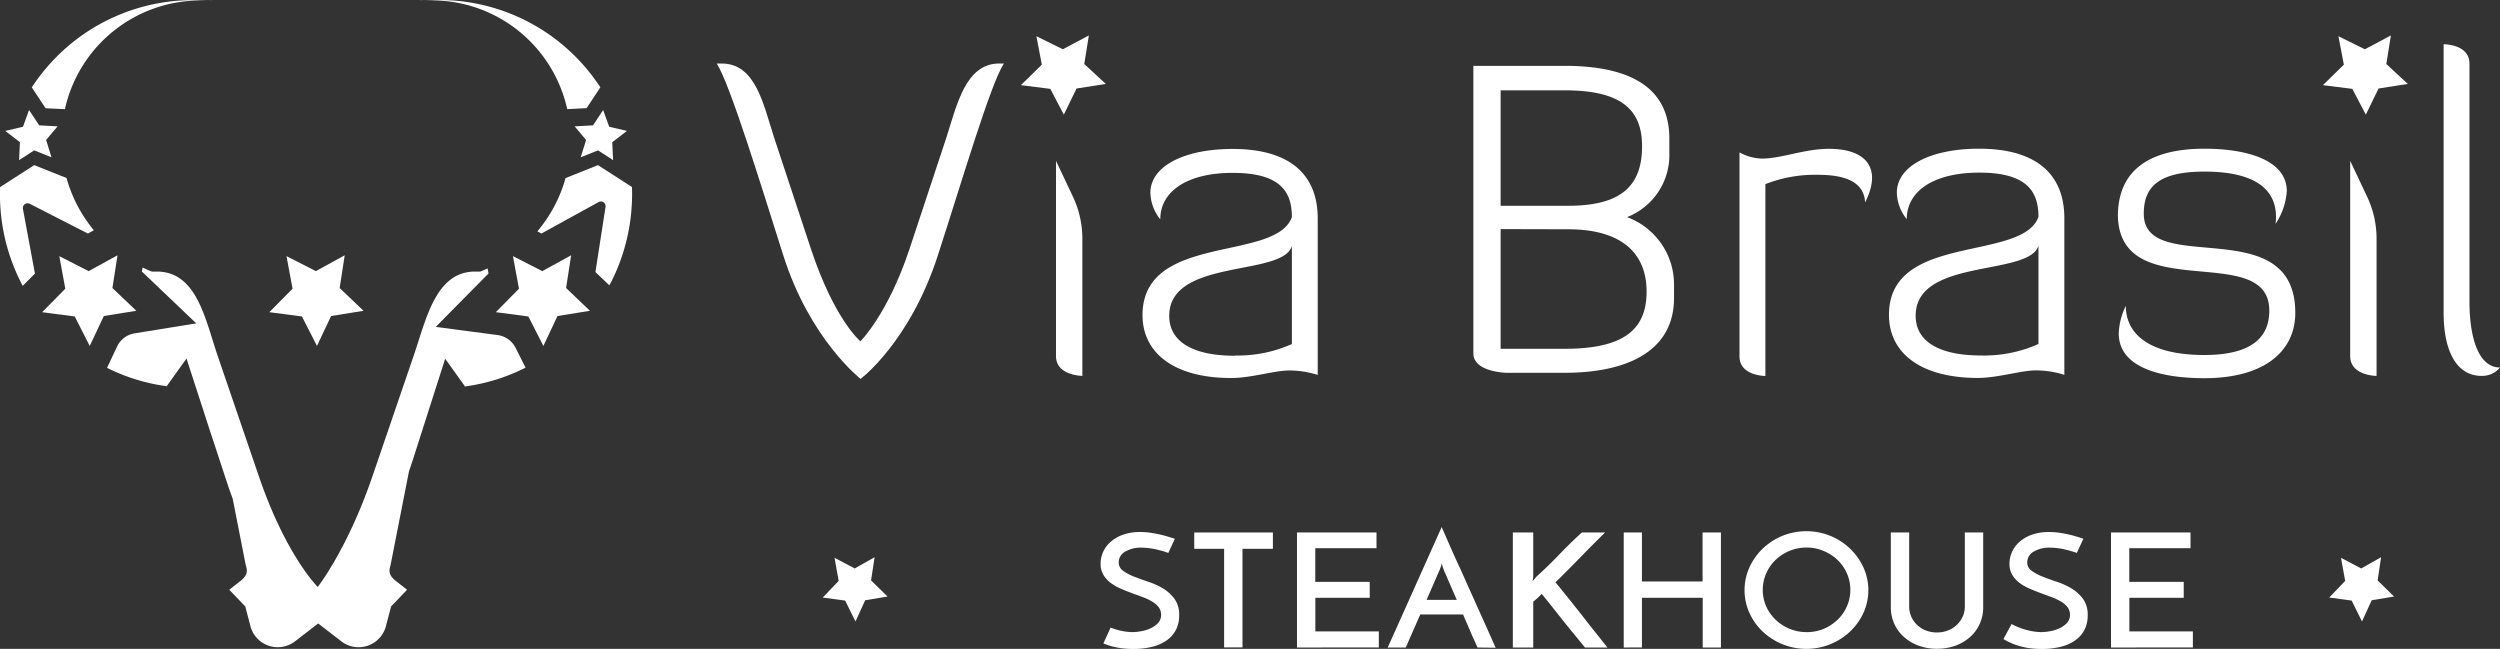
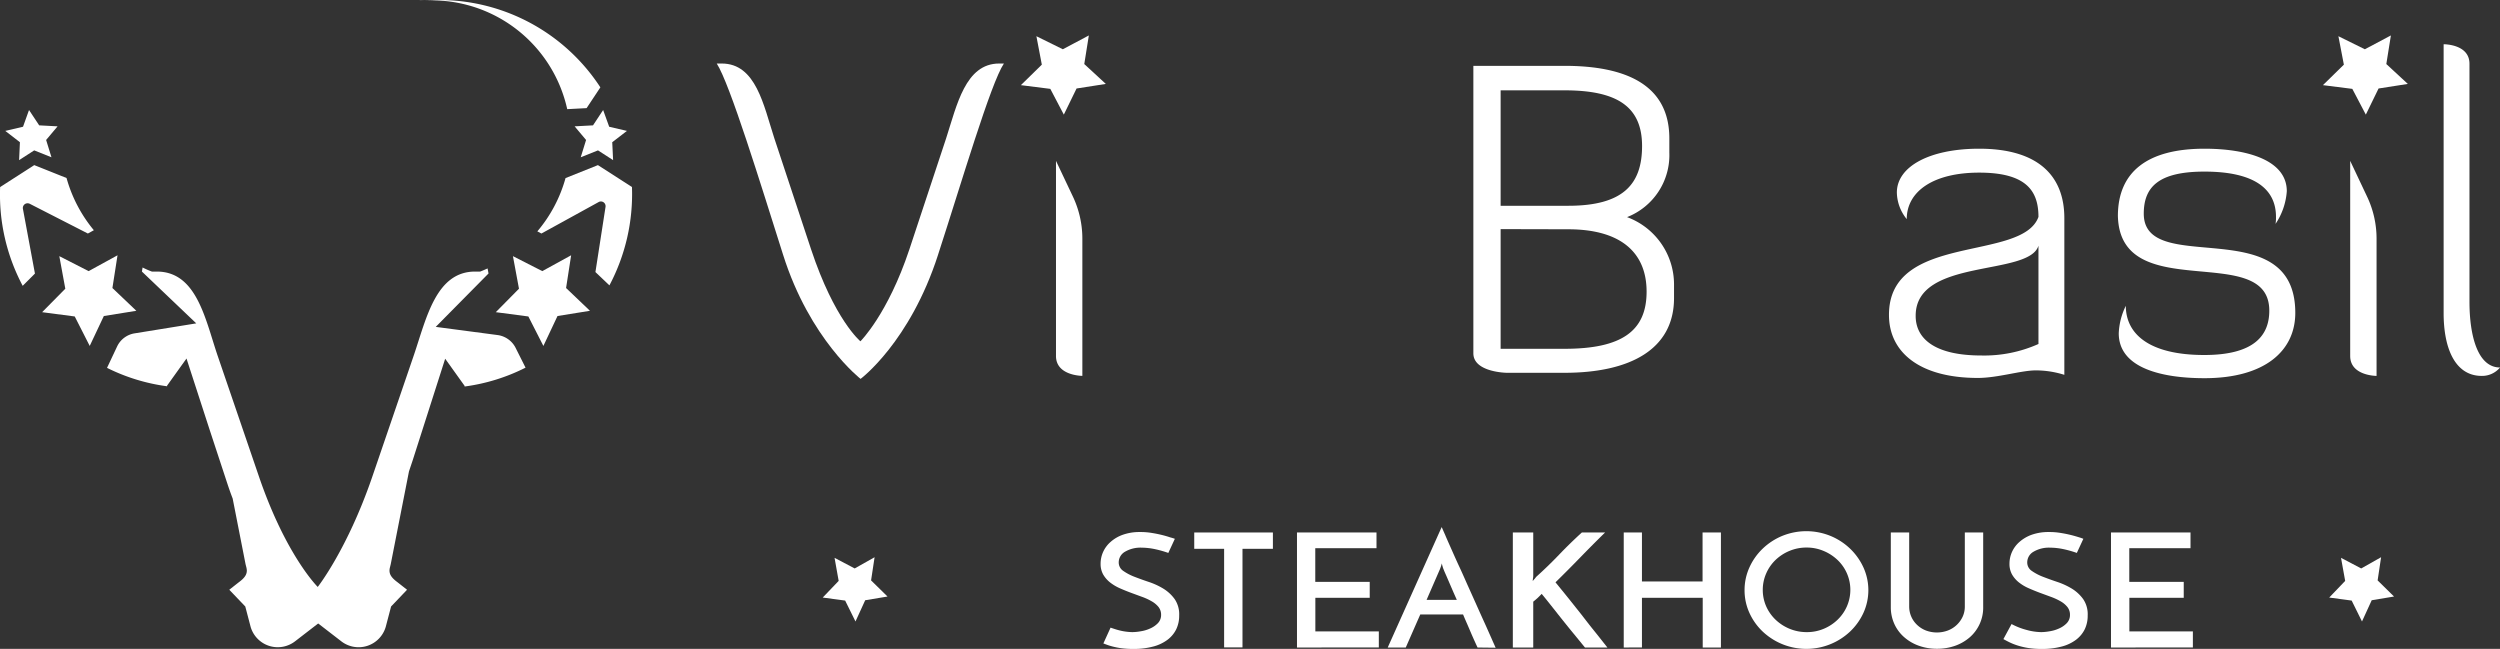
<svg xmlns="http://www.w3.org/2000/svg" id="Layer_1" data-name="Layer 1" viewBox="0 0 612.46 158.97">
  <rect x="0" y="0" width="612.46" height="158.97" fill="#333333" stroke="none" />
-   <polygon points="73.97 77.53 77.65 84.75 81.11 77.42 89.06 76.14 83.21 70.56 84.45 62.54 77.38 66.42 70.19 62.75 71.67 70.73 65.98 76.48 73.97 77.53" fill="#fff" />
  <polygon points="139.92 62.54 132.85 66.42 125.66 62.75 127.14 70.73 121.46 76.48 129.44 77.53 133.12 84.75 136.58 77.42 144.53 76.14 138.68 70.56 139.92 62.54" fill="#fff" />
  <polygon points="27.54 70.56 28.79 62.54 21.71 66.42 14.53 62.75 16 70.73 10.32 76.48 18.31 77.53 21.98 84.75 25.44 77.42 33.4 76.14 27.54 70.56" fill="#fff" />
  <polygon points="140.77 30.95 143.58 34.29 142.27 38.53 146.5 36.84 150.2 39.23 149.99 34.84 153.59 32.07 149.24 31.05 147.76 26.95 145.28 30.71 140.77 30.95" fill="#fff" />
  <polygon points="4.68 39.23 8.38 36.84 12.61 38.53 11.3 34.29 14.11 30.95 9.6 30.71 7.11 26.95 5.64 31.05 1.29 32.07 4.88 34.84 4.68 39.23" fill="#fff" />
  <path d="M234.89,227.47l14.25,7.29,1.46-.81a34.5,34.5,0,0,1-6.69-12.79L236,218l-8.36,5.38a47.57,47.57,0,0,0,5.53,24.19l3-3-2.95-15.89a1.15,1.15,0,0,1,1-1.32A1.2,1.2,0,0,1,234.89,227.47Z" transform="translate(-227.61 -177.55)" fill="#fff" />
-   <path d="M243.51,204.29a34,34,0,0,1,36.27-26.48l-.25,0a47.11,47.11,0,0,0-44.13,21.15l3.38,5.11Z" transform="translate(-227.61 -177.55)" fill="#fff" />
  <path d="M366.57,204.29l4.75-.25,3.37-5.09a47.11,47.11,0,0,0-44.14-21.17,2.06,2.06,0,0,1-.26,0A34,34,0,0,1,366.57,204.29Z" transform="translate(-227.61 -177.55)" fill="#fff" />
  <path d="M382.43,223.36,374.09,218l-7.93,3.17a34.36,34.36,0,0,1-6.91,13.06l1,.53,14-7.7a1.14,1.14,0,0,1,1.57.43,1.16,1.16,0,0,1,.14.71l-2.48,16,3.43,3.26A47.71,47.71,0,0,0,382.43,223.36Z" transform="translate(-227.61 -177.55)" fill="#fff" />
  <path d="M349.49,259.63l-15.13-2,12.93-13.08-.23-1.24c-.6.27-1.19.54-1.82.77H344c-9.52,0-11.9,11.29-14.94,20.3l-10.31,30.15c-6.08,17.65-13.3,26.81-13.3,26.81s-7.71-7.6-14.32-26.81l-10.31-30.15c-3-9-5.15-20.3-14.8-20.3h-1.2c-.78-.29-1.53-.62-2.28-1l-.16,1,13.31,12.69-15.07,2.44a5.75,5.75,0,0,0-4.31,3.2l-2.48,5.26a46.6,46.6,0,0,0,14.71,4.51l0-.15,4.76-6.65L279,282.94l4.28,13c.42,1.28.86,2.53,1.33,3.74l3.16,16.1c.07.26.13.52.2.78a3.88,3.88,0,0,1,.11.75v0h0c0,1-.52,1.83-2,2.91l-2.3,1.81,3.92,4.1,1.3,4.95a6.91,6.91,0,0,0,8.55,4.76,6.83,6.83,0,0,0,2.36-1.19l5.65-4.36h0v0h0l5.65,4.36a6.92,6.92,0,0,0,10.91-3.57l1.3-4.95,3.91-4.1-2.3-1.81c-1.46-1.08-2-1.88-2-2.91h0v0a3.24,3.24,0,0,1,.11-.75c.06-.26.13-.52.19-.78l4.47-22.74.94-2.81,7.93-24.8,4.76,6.65,0,.16a46.62,46.62,0,0,0,14.93-4.62l-2.51-5A5.81,5.81,0,0,0,349.49,259.63Z" transform="translate(-227.61 -177.55)" fill="#fff" />
  <path d="M403.2,193Zm54.23,46.92c5.64-17.33,12.89-42,16.12-46.81H472.4c-8.29,0-10.37,10.19-13,18.32l-9,27.19c-5.3,15.93-12,22.54-12,22.54s-6.33-5.2-12.09-22.54l-9-27.19c-2.64-8.13-4.49-18.32-12.89-18.32H403.2c3.23,5,10.71,29.37,16.24,46.81,6.56,20.81,19,30.45,19,30.45S450.52,261.4,457.43,239.94ZM473.66,193l-.11.11Z" transform="translate(-227.61 -177.55)" fill="#fff" />
-   <path d="M544.1,230.73c0-6.28-2.88-10.83-14.51-10.83-11.17,0-17.73,4.55-17.73,11.38a10.68,10.68,0,0,1-2.42-6.51c0-6.39,8.06-10.73,20.15-10.73,14.28,0,20.84,6.51,20.84,17v38.36a23.23,23.23,0,0,0-7-1.09c-3.57,0-9.33,1.85-14.16,1.85-14.39,0-21.76-6.4-21.76-15.39C507.49,234.53,540.18,241.79,544.1,230.73Zm-13.93,33.92a32.6,32.6,0,0,0,13.93-2.82v-24c-2.3,7.58-30.05,2.92-30.05,17.12,0,5.63,4.72,9.75,16.12,9.75Z" transform="translate(-227.61 -177.55)" fill="#fff" />
  <path d="M588.56,193.68H610.9c14.85,0,25.67,4.55,25.67,17.77v3.47a16.31,16.31,0,0,1-10.36,15.82,17.58,17.58,0,0,1,11.51,16.36v3.47c0,12.68-10.94,18.31-26.82,18.31H596.73s-8.17-.11-8.17-4.77Zm6.68,6v28.28h16.58c13.35,0,18.07-5.2,18.07-14.63,0-9.75-6.22-13.65-19-13.65Zm0,34V263H610.9C624.83,263,631,258.7,631,249c0-9.32-6-15.28-19.22-15.28Z" transform="translate(-227.61 -177.55)" fill="#fff" />
-   <path d="M673.1,220.38a33.1,33.1,0,0,0-13,2.28v47s-6.34,0-6.34-4.78v-50a11.91,11.91,0,0,0,5.53,1.52c4.73,0,10.37-2.39,16.37-2.39,9.45,0,13,5,8.87,13.13C684.28,221.79,679,220.38,673.1,220.38Z" transform="translate(-227.61 -177.55)" fill="#fff" />
  <path d="M727,230.69c0-6.29-2.88-10.85-14.52-10.85-11.18,0-17.75,4.56-17.75,11.39a10.6,10.6,0,0,1-2.42-6.51c0-6.4,8.07-10.74,20.17-10.74,14.29,0,20.86,6.51,20.86,17v38.4a23.25,23.25,0,0,0-7-1.09c-3.57,0-9.34,1.85-14.18,1.85-14.41,0-21.78-6.4-21.78-15.41C690.31,234.49,723,241.75,727,230.69Zm-14,33.95a32.51,32.51,0,0,0,14-2.82V237.74c-2.3,7.59-30.08,2.93-30.08,17.14C696.88,260.52,701.6,264.64,713,264.64Z" transform="translate(-227.61 -177.55)" fill="#fff" />
  <path d="M746.46,230.47c0-10.85,7.27-16.49,21.21-16.49,10.26,0,20.17,2.71,20.17,10.42a16.41,16.41,0,0,1-2.76,8,9.25,9.25,0,0,0,.11-1.74c0-6.51-4.84-11.07-17.52-11.07-11.29,0-14.87,3.8-14.87,10.31,0,15.73,37.12-.87,37.12,24.3,0,9.33-7.49,16-22.25,16-10,0-21-2.28-21-11a16.77,16.77,0,0,1,1.73-6.73c0,6.84,5.64,12.05,19.24,12.05,12.57,0,15.91-5.1,15.91-10.85C783.58,236.44,747,252.6,746.46,230.47Z" transform="translate(-227.61 -177.55)" fill="#fff" />
  <path d="M826.26,188.39c.46,0,6.33.11,6.33,4.77v58.28c0,8.34,2,16.14,7.49,16.14a5.72,5.72,0,0,1-4.49,2.06c-6.45,0-9.33-6.61-9.33-15.38Z" transform="translate(-227.61 -177.55)" fill="#fff" />
  <polygon points="266.75 8.68 260.38 12.07 253.9 8.87 255.23 15.84 250.1 20.86 257.31 21.77 260.62 28.08 263.74 21.68 270.91 20.56 265.63 15.69 266.75 8.68" fill="#fff" />
  <polygon points="585.73 8.68 579.35 12.07 572.87 8.87 574.21 15.84 569.08 20.86 576.28 21.77 579.59 28.08 582.71 21.68 589.88 20.56 584.61 15.69 585.73 8.68" fill="#fff" />
  <path d="M486.31,264.77c0,4.86,6.46,4.86,6.46,4.86V236a24.08,24.08,0,0,0-2.32-10.3l-4.14-8.74Z" transform="translate(-227.61 -177.55)" fill="#fff" />
  <path d="M803.37,264.77c0,4.87,6.46,4.87,6.46,4.87V236a24,24,0,0,0-2.33-10.3l-4.13-8.74Z" transform="translate(-227.61 -177.55)" fill="#fff" />
  <path d="M515.43,309.55l-1.6,3.46a25.74,25.74,0,0,0-3.33-.94,16.11,16.11,0,0,0-3.17-.35,7.45,7.45,0,0,0-4.12,1,3,3,0,0,0-1.53,2.57,2.47,2.47,0,0,0,1.11,2.12,12.79,12.79,0,0,0,2.74,1.44c1.09.42,2.27.85,3.56,1.28a17.43,17.43,0,0,1,3.56,1.65,9.65,9.65,0,0,1,2.74,2.55,6.58,6.58,0,0,1,1.1,4,7.63,7.63,0,0,1-.71,3.36,7.21,7.21,0,0,1-2.13,2.58,10,10,0,0,1-3.52,1.67,18.24,18.24,0,0,1-4.93.59,20.94,20.94,0,0,1-3.26-.23,18.42,18.42,0,0,1-2.62-.61c-.5-.16-1.4-.51-1.4-.51l1.76-3.87s1.12.39,1.71.55a14.08,14.08,0,0,0,3.65.55,12.46,12.46,0,0,0,2-.2,8.78,8.78,0,0,0,2.31-.68,5.94,5.94,0,0,0,1.91-1.3,2.86,2.86,0,0,0,.8-2.06,3.05,3.05,0,0,0-.64-1.93,5.92,5.92,0,0,0-1.68-1.39,14.09,14.09,0,0,0-2.37-1.09l-2.72-1q-1.4-.52-2.73-1.11a11.2,11.2,0,0,1-2.37-1.42,6.92,6.92,0,0,1-1.68-1.94,5.29,5.29,0,0,1-.63-2.67,7,7,0,0,1,.61-2.84,7.18,7.18,0,0,1,1.85-2.48,9.07,9.07,0,0,1,3-1.75,12.25,12.25,0,0,1,4.24-.66,16.49,16.49,0,0,1,2.89.23c.94.15,1.79.33,2.55.52s1.41.39,1.95.57A10.59,10.59,0,0,1,515.43,309.55Z" transform="translate(-227.61 -177.55)" fill="#fff" />
  <path d="M539.45,308v4H532v24.15H527.5V312h-7.32v-4Z" transform="translate(-227.61 -177.55)" fill="#fff" />
  <path d="M545.35,336.18V308h19.48v3.85h-15v8.24h13.34V324H549.85v8.24H565.4v3.93Z" transform="translate(-227.61 -177.55)" fill="#fff" />
  <path d="M589.59,336.18c-.14-.29-.33-.7-.58-1.25s-.53-1.17-.84-1.88l-1-2.34c-.37-.84-.75-1.71-1.13-2.62H575.55L572,336.18h-4.42l13.22-29.51.88,2c.42,1,.92,2.11,1.51,3.44s1.24,2.81,2,4.43,1.46,3.26,2.21,4.92,1.48,3.29,2.2,4.9,1.39,3.09,2,4.43l1.53,3.44c.43,1,.72,1.6.88,2ZM577.1,324.51h7.41c-.38-.85-.75-1.67-1.09-2.47l-.94-2.17c-.28-.66-.53-1.24-.75-1.73s-.38-.88-.49-1.17a3.86,3.86,0,0,1-.19-.54c-.09-.31-.17-.6-.22-.86a8.47,8.47,0,0,1-.25.86c-.11.31-.18.49-.2.54Z" transform="translate(-227.61 -177.55)" fill="#fff" />
  <path d="M615.9,336.18l-2.74-3.35c-.88-1.06-1.73-2.12-2.58-3.18s-1.7-2.14-2.56-3.23-1.76-2.22-2.72-3.38q-.52.54-1,1c-.33.3-.68.6-1.07.91,0,2,0,3.87,0,5.62s0,3.62,0,5.62h-5V308h5v10.54a3.18,3.18,0,0,1-.06.68,3.82,3.82,0,0,0-.06.68c.13-.17.27-.34.41-.49a4.07,4.07,0,0,0,.41-.52q2.91-2.61,5.61-5.43t5.6-5.46h5.69q-3.06,3-6.07,6.1t-6.08,6.11q1.72,2.1,3.3,4.06l3.11,3.91c1,1.3,2,2.6,3.08,3.93s2.12,2.68,3.24,4.08Z" transform="translate(-227.61 -177.55)" fill="#fff" />
  <path d="M625.4,336.18V308h4.46v12h14.85V308h4.5v9.39c0,1.54,0,3.11,0,4.7s0,3.17,0,4.71v9.39h-4.46V324H629.86v12.17Z" transform="translate(-227.61 -177.55)" fill="#fff" />
  <path d="M655,322.1a13.4,13.4,0,0,1,1.19-5.54,14.74,14.74,0,0,1,3.25-4.6,15.41,15.41,0,0,1,4.81-3.13,15.66,15.66,0,0,1,11.77,0,15.39,15.39,0,0,1,4.83,3.13,15,15,0,0,1,3.27,4.6,13.45,13.45,0,0,1,0,11.14,14.83,14.83,0,0,1-3.27,4.57,15.62,15.62,0,0,1-21.41,0,14.61,14.61,0,0,1-3.25-4.57A13.36,13.36,0,0,1,655,322.1Zm4.46,0a10,10,0,0,0,.84,4,10.33,10.33,0,0,0,2.31,3.28,11.1,11.1,0,0,0,3.44,2.22,10.92,10.92,0,0,0,4.18.81,10.55,10.55,0,0,0,4.15-.81,10.92,10.92,0,0,0,3.4-2.22,10.27,10.27,0,0,0,2.29-3.28,10.1,10.1,0,0,0-2.31-11.38,11.16,11.16,0,0,0-3.42-2.21,10.56,10.56,0,0,0-4.15-.82,10.7,10.7,0,0,0-4.18.82,11,11,0,0,0-3.41,2.21,10.27,10.27,0,0,0-2.3,3.31,10,10,0,0,0-.84,4Z" transform="translate(-227.61 -177.55)" fill="#fff" />
  <path d="M702.13,336.49a13,13,0,0,1-4.42-.74,11,11,0,0,1-3.58-2.08,9.5,9.5,0,0,1-2.42-3.23,9.85,9.85,0,0,1-.88-4.21V308h4.5v18.12a6.16,6.16,0,0,0,1.95,4.53,6.54,6.54,0,0,0,2.15,1.36,7.67,7.67,0,0,0,5.38,0,6.59,6.59,0,0,0,3.62-3.38,5.9,5.9,0,0,0,.53-2.51V308h4.5v18.24a9.65,9.65,0,0,1-3.29,7.44,11.18,11.18,0,0,1-3.6,2.08A13.18,13.18,0,0,1,702.13,336.49Z" transform="translate(-227.61 -177.55)" fill="#fff" />
  <path d="M738,309.55l-1.6,3.46a25.74,25.74,0,0,0-3.33-.94,16.11,16.11,0,0,0-3.17-.35,7.45,7.45,0,0,0-4.12,1,3,3,0,0,0-1.53,2.57,2.47,2.47,0,0,0,1.11,2.12,12.79,12.79,0,0,0,2.74,1.44c1.09.42,2.27.85,3.56,1.28a17.43,17.43,0,0,1,3.56,1.65,9.65,9.65,0,0,1,2.74,2.55,6.58,6.58,0,0,1,1.1,4,7.63,7.63,0,0,1-.71,3.36,7.21,7.21,0,0,1-2.13,2.58,10,10,0,0,1-3.52,1.67,18.24,18.24,0,0,1-4.93.59,20.73,20.73,0,0,1-3.25-.23,17.8,17.8,0,0,1-2.62-.61,15,15,0,0,1-2-.79c-.59-.29-1.08-.55-1.49-.78l2-3.69a16.5,16.5,0,0,0,3.64,1.43,14.08,14.08,0,0,0,3.65.55,12.46,12.46,0,0,0,2-.2,8.78,8.78,0,0,0,2.31-.68,5.94,5.94,0,0,0,1.91-1.3,2.86,2.86,0,0,0,.8-2.06,3,3,0,0,0-.64-1.92,5.79,5.79,0,0,0-1.68-1.4,14.93,14.93,0,0,0-2.37-1.09l-2.72-1c-.93-.35-1.84-.72-2.72-1.11a10.63,10.63,0,0,1-2.38-1.42,6.79,6.79,0,0,1-1.68-1.94,5.29,5.29,0,0,1-.63-2.67,7,7,0,0,1,.61-2.84,7.18,7.18,0,0,1,1.85-2.48,9.24,9.24,0,0,1,3-1.75,12.25,12.25,0,0,1,4.24-.66,16.49,16.49,0,0,1,2.89.23c.94.15,1.79.33,2.55.52s1.41.39,2,.57A10.59,10.59,0,0,1,738,309.55Z" transform="translate(-227.61 -177.55)" fill="#fff" />
  <path d="M744.77,336.18V308h19.48v3.85h-15v8.24h13.34V324H749.27v8.24h15.56v3.93Z" transform="translate(-227.61 -177.55)" fill="#fff" />
  <polygon points="209.58 152.25 211.96 147.05 217.43 146.14 213.4 142.19 214.26 136.51 209.39 139.26 204.45 136.66 205.46 142.31 201.55 146.39 207.05 147.13 209.58 152.25" fill="#fff" />
  <polygon points="578.65 152.25 581.03 147.05 586.5 146.14 582.48 142.19 583.33 136.51 578.46 139.26 573.51 136.66 574.53 142.31 570.62 146.39 576.12 147.13 578.65 152.25" fill="#fff" />
</svg>